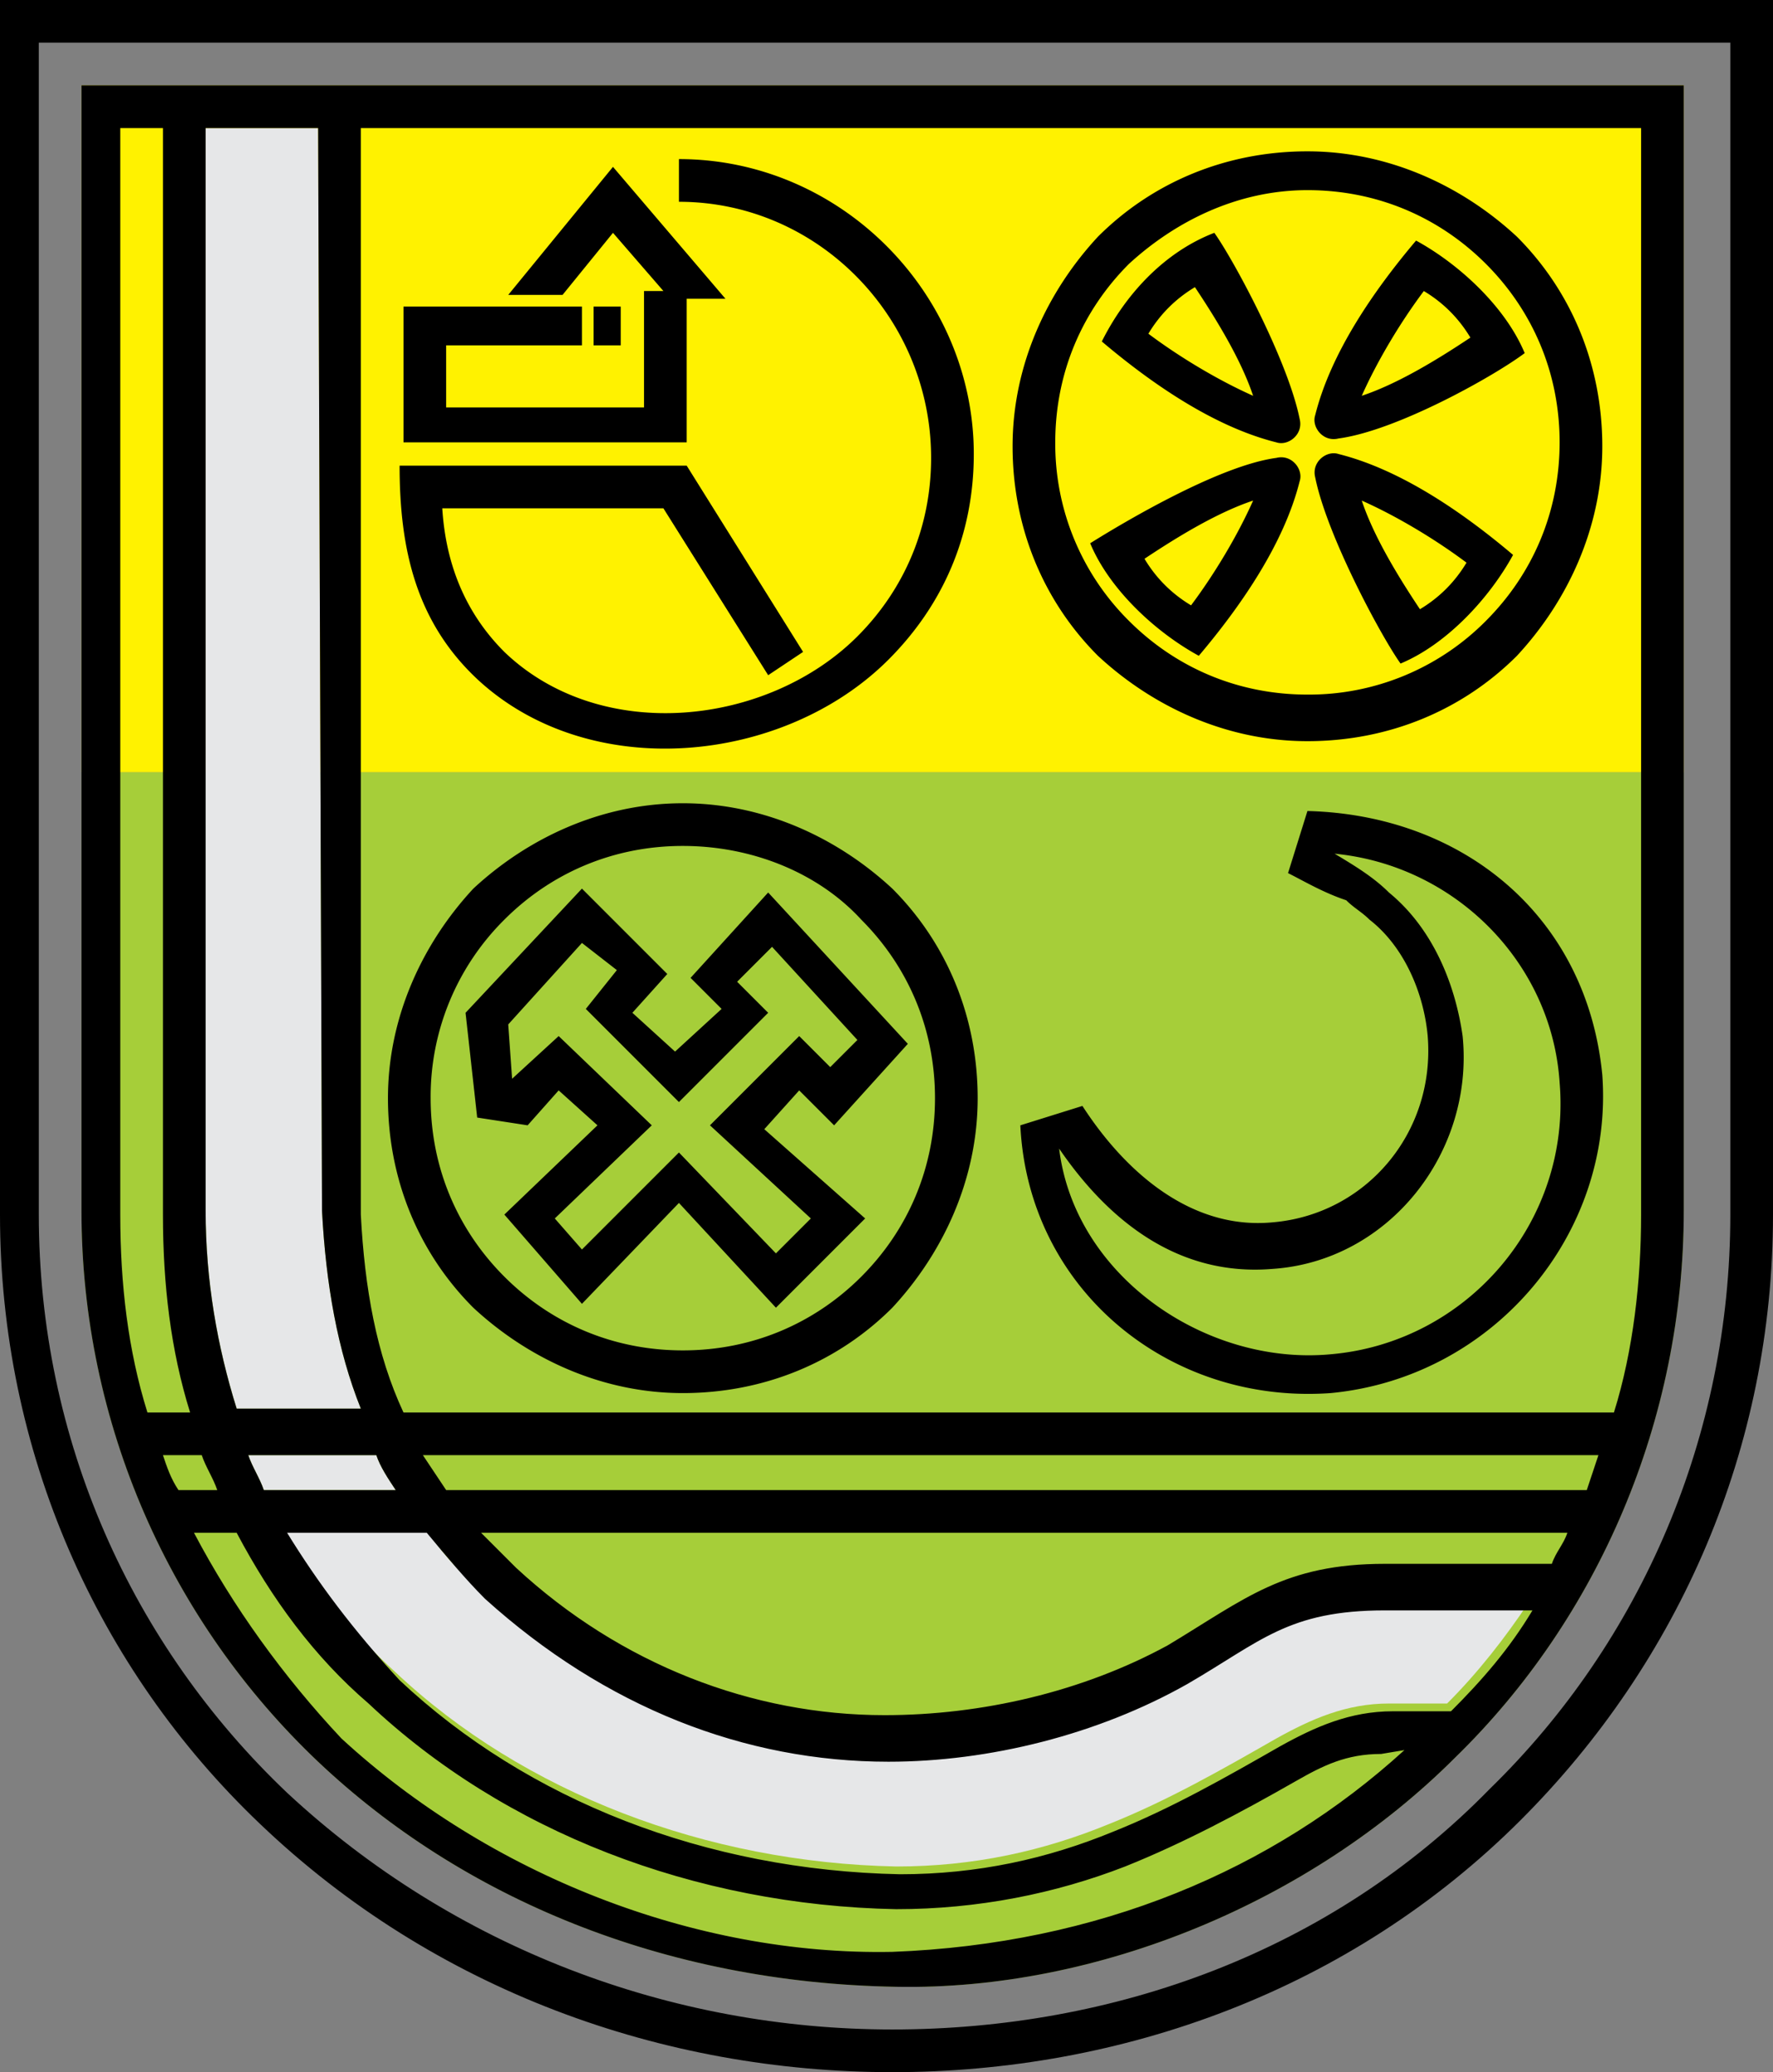
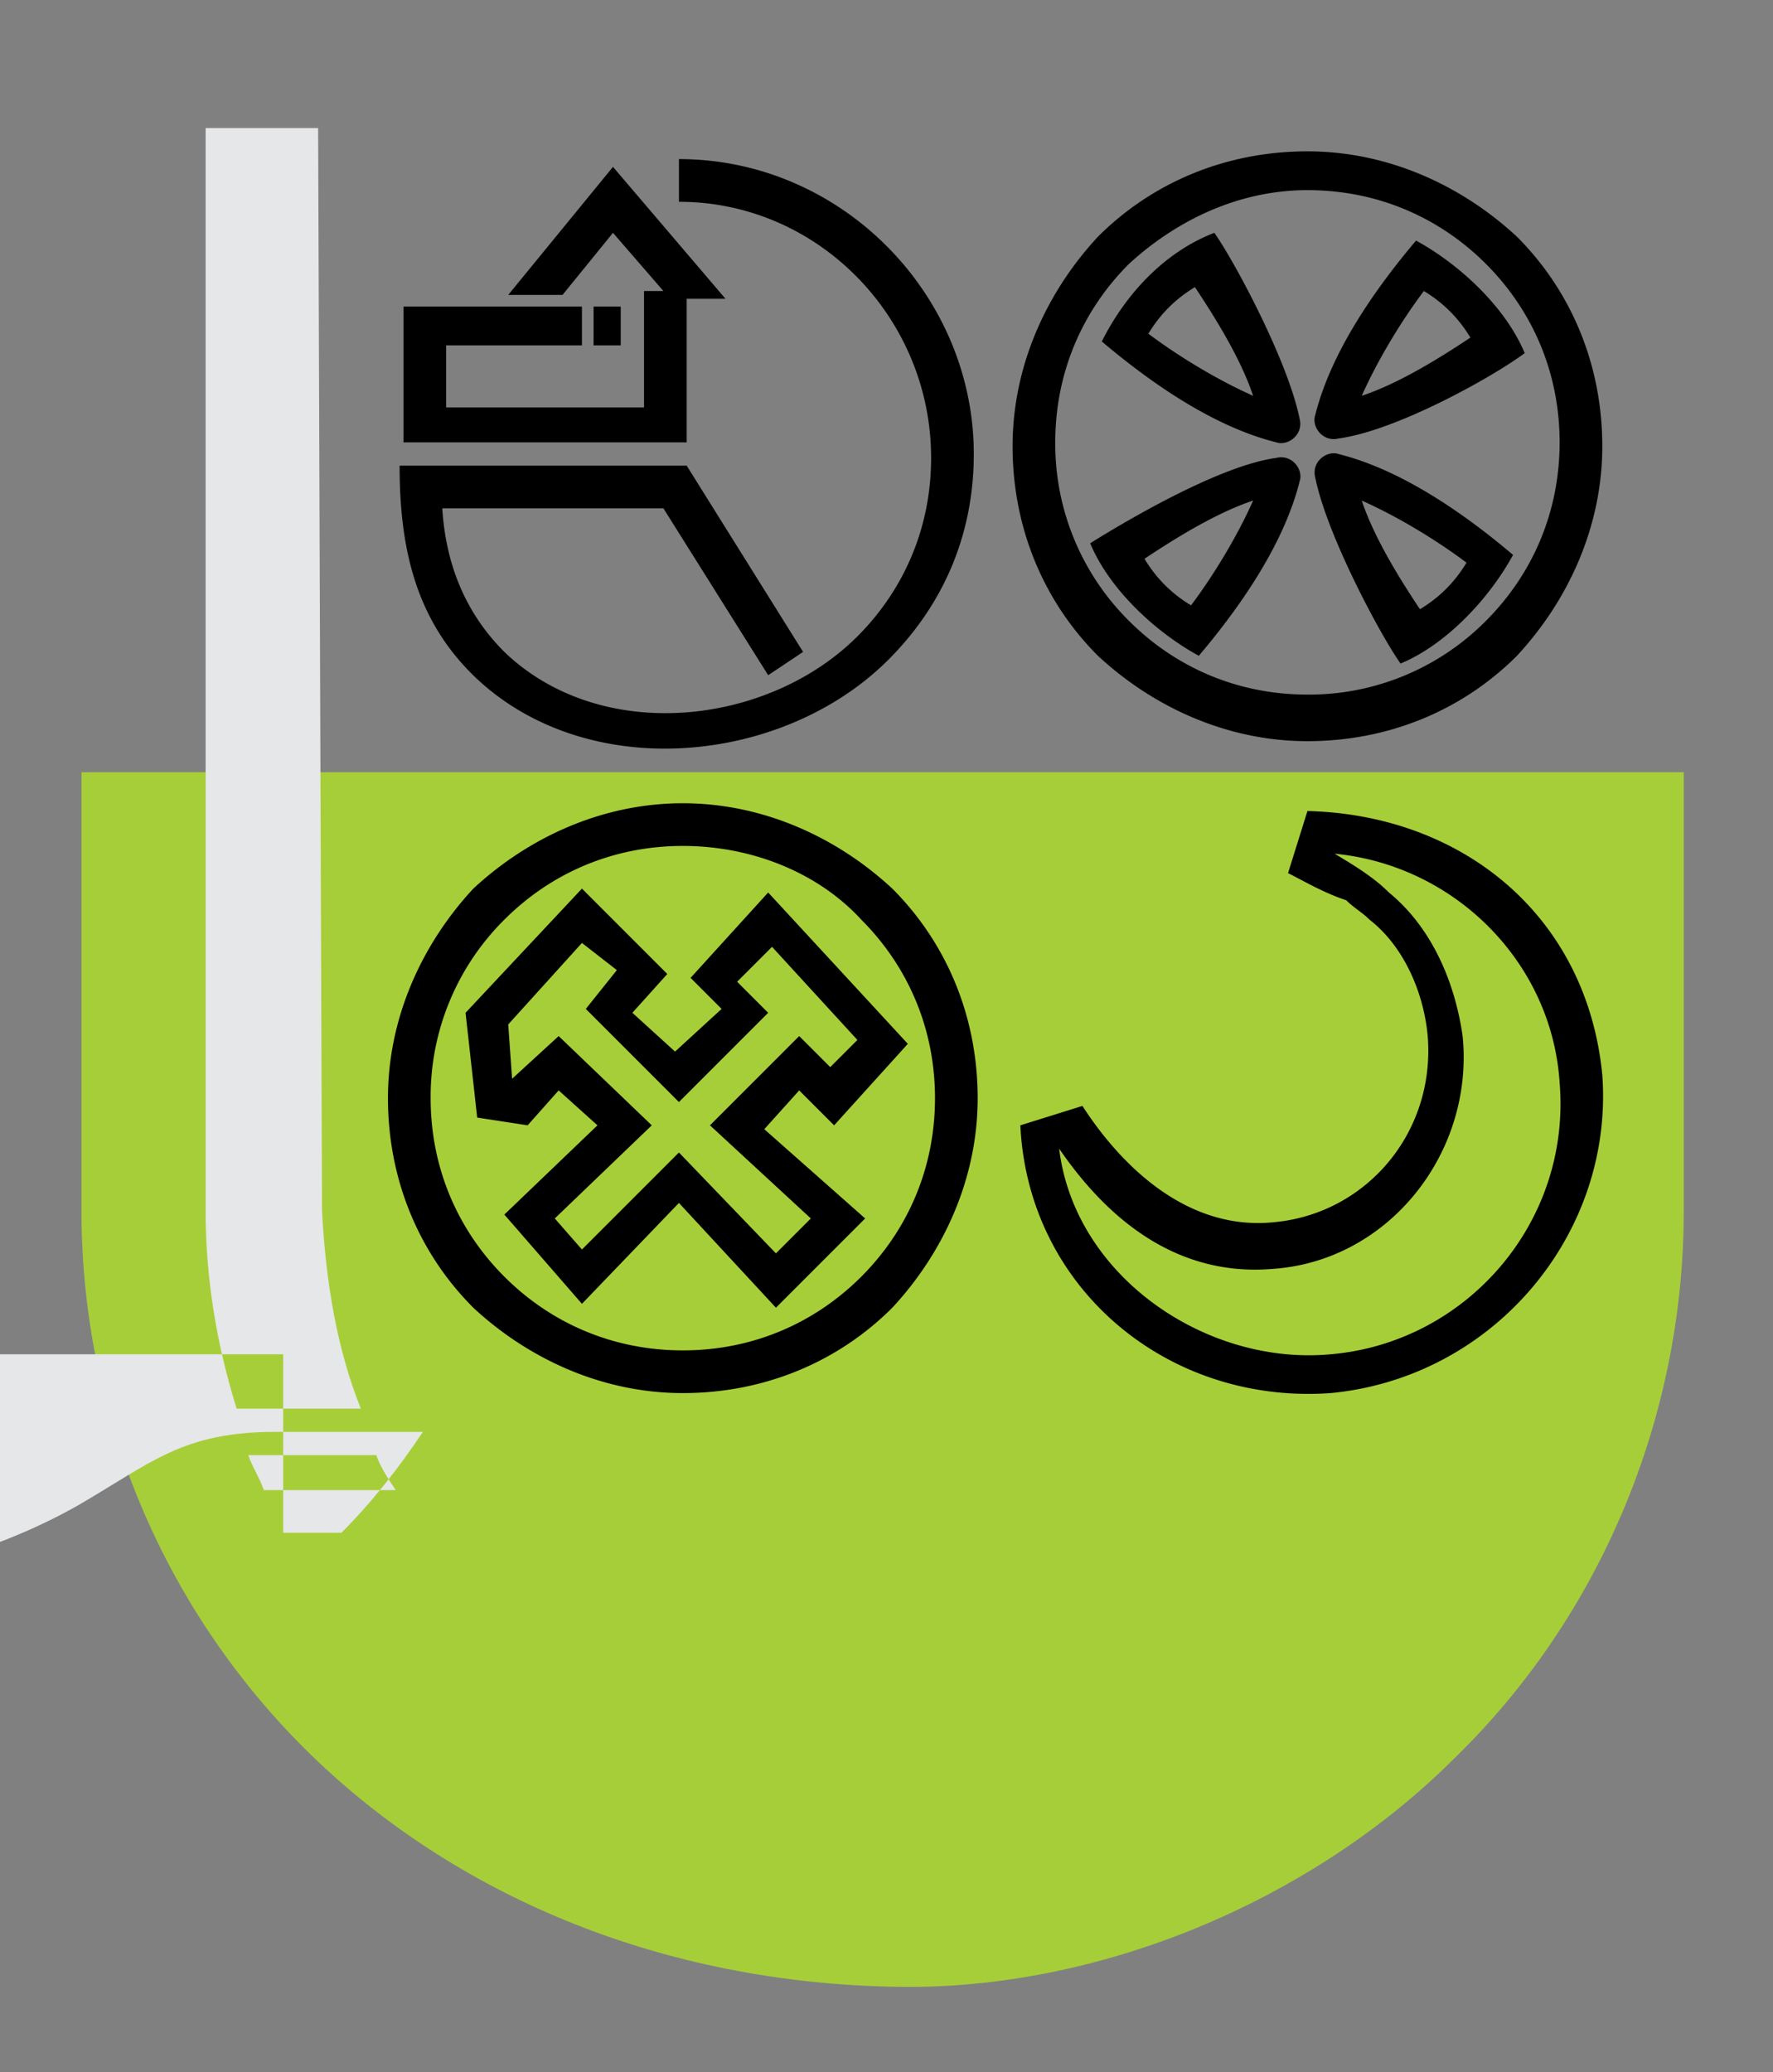
<svg xmlns="http://www.w3.org/2000/svg" version="1.1" id="Layer_1" x="0" y="0" viewBox="0 0 45.7 53.4" style="enable-background:new 0 0 45.7 53.4" xml:space="preserve">
  <rect x="0" y="0" width="45.7" height="53.4" fill="#808080" stroke="none" />
  <style>.st2{fill-rule:evenodd;clip-rule:evenodd}</style>
  <path id="XMLID_36_" d="M43.4 19.9v11.3c0 5.4-2.2 10.5-5.9 14.1-3.7 3.7-9.2 6-14.4 5.9-6-.1-11.2-2.3-14.9-5.8-3.8-3.6-6.1-8.7-6.1-14.2V19.9h41.3z" style="fill-rule:evenodd;clip-rule:evenodd;fill:#a6ce39" />
-   <path id="XMLID_35_" style="fill-rule:evenodd;clip-rule:evenodd;fill:#fff200" d="M43.4 19.9V2.2H2.1v17.7z" />
  <path class="st2" d="m33.2 22.5.5-1.6c4 .1 7.2 2.7 7.6 6.8.3 4.1-2.8 7.8-7 8.2-4.2.3-7.8-2.7-8-6.9l1.6-.5c1.1 1.7 2.8 3.2 4.9 3 2.4-.2 4.2-2.3 4-4.8-.1-1.1-.6-2.3-1.5-3-.2-.2-.4-.3-.6-.5-.6-.2-1.1-.5-1.5-.7zm2.6.5c1.1.9 1.7 2.3 1.9 3.7.3 3-1.9 5.8-4.9 6-2.4.2-4.2-1.2-5.5-3.1.4 3.3 3.8 5.6 7 5.3 3.5-.3 6.2-3.4 5.9-7-.2-3.1-2.7-5.6-5.8-5.9.5.3 1 .6 1.4 1zm-18.2-1.2c-1.8 0-3.4.7-4.6 1.9a6.42 6.42 0 0 0-1.9 4.6c0 1.8.7 3.4 1.9 4.6 1.2 1.2 2.8 1.9 4.6 1.9 1.8 0 3.4-.7 4.6-1.9 1.2-1.2 1.9-2.8 1.9-4.6 0-1.8-.7-3.4-1.9-4.6-1.1-1.2-2.8-1.9-4.6-1.9zm0-1.1c2.1 0 4 .9 5.4 2.2 1.4 1.4 2.2 3.3 2.2 5.4 0 2.1-.9 4-2.2 5.4-1.4 1.4-3.3 2.2-5.4 2.2-2.1 0-4-.9-5.4-2.2-1.4-1.4-2.2-3.3-2.2-5.4 0-2.1.9-4 2.2-5.4 1.4-1.3 3.3-2.2 5.4-2.2zm-.2 6.4 1.2-1.1-.8-.8 2-2.2 3.6 3.9-1.9 2.1-.9-.9-.9 1 2.6 2.3-2.3 2.3-2.5-2.7-2.5 2.6-2-2.3 2.4-2.3-1-.9-.8.9-1.3-.2-.3-2.7 3-3.2 2.2 2.2-.9 1 1.1 1zm.1 1.3 2.3-2.3-.8-.8.9-.9 2.2 2.4-.7.7-.8-.8-2.3 2.3 2.6 2.4-.9.9-2.5-2.6-2.5 2.5-.7-.8 2.5-2.4-2.4-2.3-1.2 1.1-.1-1.4 1.9-2.1.9.7-.8 1 2.4 2.4zm17.6-15.5c.3.9.9 1.9 1.5 2.8.5-.3.9-.7 1.2-1.2-.8-.6-1.8-1.2-2.7-1.6zm-1.2-.6c-.1-.4.3-.7.6-.6 1.6.4 3.2 1.5 4.5 2.6-.6 1.1-1.7 2.3-2.9 2.8-.5-.7-1.9-3.3-2.2-4.8zm-1.6-2.1c-.3-.9-.9-1.9-1.5-2.8-.5.3-.9.7-1.2 1.2.8.6 1.8 1.2 2.7 1.6zm1.2.6c.1.4-.3.7-.6.6-1.6-.4-3.2-1.5-4.5-2.6C29 7.6 30 6.5 31.3 6c.5.7 1.9 3.3 2.2 4.8zm-1.2 2.1c-.9.3-1.9.9-2.8 1.5.3.5.7.9 1.2 1.2.6-.8 1.2-1.8 1.6-2.7zm.6-1.1c.4-.1.7.3.6.6-.4 1.6-1.5 3.2-2.6 4.5-1.1-.6-2.3-1.7-2.8-2.9.8-.5 3.3-2 4.8-2.2zm2.2-1.6c.9-.3 1.9-.9 2.8-1.5-.3-.5-.7-.9-1.2-1.2-.6.8-1.2 1.8-1.6 2.7zm-.6 1.1c-.4.1-.7-.3-.6-.6.4-1.6 1.5-3.2 2.6-4.5 1.1.6 2.3 1.7 2.8 2.9-.8.6-3.3 2-4.8 2.2zm-.8-6.4c1.8 0 3.4.7 4.6 1.9 1.2 1.2 1.9 2.8 1.9 4.6 0 1.8-.7 3.4-1.9 4.6a6.42 6.42 0 0 1-4.6 1.9c-1.8 0-3.4-.7-4.6-1.9a6.42 6.42 0 0 1-1.9-4.6c0-1.8.7-3.4 1.9-4.6 1.2-1.1 2.8-1.9 4.6-1.9zm0-1c2.1 0 4 .9 5.4 2.2 1.4 1.4 2.2 3.3 2.2 5.4 0 2.1-.9 4-2.2 5.4-1.4 1.4-3.3 2.2-5.4 2.2-2.1 0-4-.9-5.4-2.2-1.4-1.4-2.2-3.3-2.2-5.4 0-2.1.9-4 2.2-5.4 1.4-1.4 3.3-2.2 5.4-2.2zm-18.4 4h.7v1h-.7v-1zm2.3-.2h1.1l-2.9-3.4-2.7 3.3h1.4L15.8 6l1.3 1.5h-.5v3h-5.1V8.9H15v-1h-4.6v3.5h7.3V7.7h-.1zm2.2 9.7.9-.6-3-4.8h-7.4c0 2.1.4 4 2 5.5 2.9 2.7 7.9 2.2 10.6-.5 1.4-1.4 2.2-3.2 2.2-5.3 0-4.1-3.4-7.6-7.6-7.6v1.1c3.6 0 6.5 3 6.5 6.6 0 1.8-.7 3.4-1.9 4.6-2.3 2.3-6.6 2.8-9.1.4-.9-.9-1.5-2.1-1.6-3.7h5.7l2.7 4.3z" />
-   <path d="M7.3 39.5c.8 1.4 1.8 2.6 2.9 3.6 3.3 3.1 8 4.9 12.9 5 2 0 3.8-.4 5.5-1.1 1.5-.6 2.9-1.4 4.3-2.2.9-.5 1.8-.9 2.9-.9h1.5c.8-.8 1.5-1.7 2.1-2.6h-3.8c-2.4 0-3.2.8-5.1 1.9-2.3 1.3-5.1 2-7.7 2-3.7 0-7.3-1.3-10.4-4.2-.6-.5-1.1-1.1-1.5-1.7H7.3v.2zm-.9-2c.1.3.3.6.4.9h3.4c-.2-.3-.4-.6-.5-.9H6.4zM8.2 3.3H5.3v27.9c0 1.8.3 3.5.8 5.1h3.2c-.6-1.5-.9-3.2-1-5.1L8.2 3.3z" style="fill-rule:evenodd;clip-rule:evenodd;fill:#e6e7e8" />
-   <path class="st2" d="M42.3 3.3h-33v28c.1 1.9.4 3.6 1.1 5.1h31.2c.5-1.6.7-3.4.7-5.1v-28zm-34.1 0H5.3v27.9c0 1.8.3 3.5.8 5.1h3.2c-.6-1.5-.9-3.2-1-5.1L8.2 3.3zm-4 0H3.1v28c0 1.8.2 3.5.7 5.1h1.1c-.5-1.6-.7-3.3-.7-5.1v-28zm6.7 34.2.6.9h29.4l.3-.9H10.9zm1.5 2 .9.9c2.7 2.5 6.1 3.8 9.5 3.8 2.5 0 5.1-.6 7.3-1.8 2-1.2 3-2.1 5.6-2.1H40c.1-.3.3-.5.4-.8h-28zm23.8 5.6c-3.4 3.1-7.9 5-13.2 5.2-5.1.1-10.4-2-14.2-5.5C7.3 43.2 6 41.4 5 39.5h1.1c.9 1.7 2 3.2 3.4 4.4 3.5 3.3 8.4 5.2 13.6 5.3 2.1 0 4.1-.4 5.9-1.1 1.5-.6 3-1.4 4.4-2.2.7-.4 1.3-.7 2.2-.7l.6-.1zM5.6 38.4c-.1-.3-.3-.6-.4-.9h-1c.1.3.2.6.4.9h1zM43.4 2.2v29c0 5.4-2.2 10.5-5.9 14.1-3.7 3.7-9.2 6-14.4 5.9-6-.1-11.2-2.3-14.9-5.8-3.8-3.6-6.1-8.7-6.1-14.2v-29h41.3zm-37 35.3c.1.3.3.6.4.9h3.4c-.2-.3-.4-.6-.5-.9H6.4zm1 2H11c.5.6 1 1.2 1.5 1.7 3.1 2.8 6.7 4.2 10.4 4.2 2.6 0 5.4-.7 7.7-2 1.9-1.1 2.6-1.9 5.1-1.9h3.8c-.6 1-1.3 1.8-2.1 2.6h-1.5c-1.1 0-2 .4-2.9.9-1.4.8-2.8 1.6-4.3 2.2-1.7.7-3.5 1.1-5.5 1.1-5-.1-9.6-1.9-12.9-5-1.2-1.3-2.1-2.5-2.9-3.8zM44.6 1.1v30.2c0 5.7-2.3 11-6.2 14.8-4.1 4.2-9.7 6.2-15.4 6.2-5.7 0-11.3-2.1-15.6-6.1-4-3.8-6.4-9.1-6.4-14.9V1.1h43.6zM45.7 0v31.3c0 6-2.4 11.5-6.5 15.6-4.4 4.4-10.3 6.5-16.2 6.5-5.9 0-11.8-2.1-16.3-6.4C2.5 43 0 37.4 0 31.3V0h45.7z" />
+   <path d="M7.3 39.5h1.5c.8-.8 1.5-1.7 2.1-2.6h-3.8c-2.4 0-3.2.8-5.1 1.9-2.3 1.3-5.1 2-7.7 2-3.7 0-7.3-1.3-10.4-4.2-.6-.5-1.1-1.1-1.5-1.7H7.3v.2zm-.9-2c.1.3.3.6.4.9h3.4c-.2-.3-.4-.6-.5-.9H6.4zM8.2 3.3H5.3v27.9c0 1.8.3 3.5.8 5.1h3.2c-.6-1.5-.9-3.2-1-5.1L8.2 3.3z" style="fill-rule:evenodd;clip-rule:evenodd;fill:#e6e7e8" />
</svg>